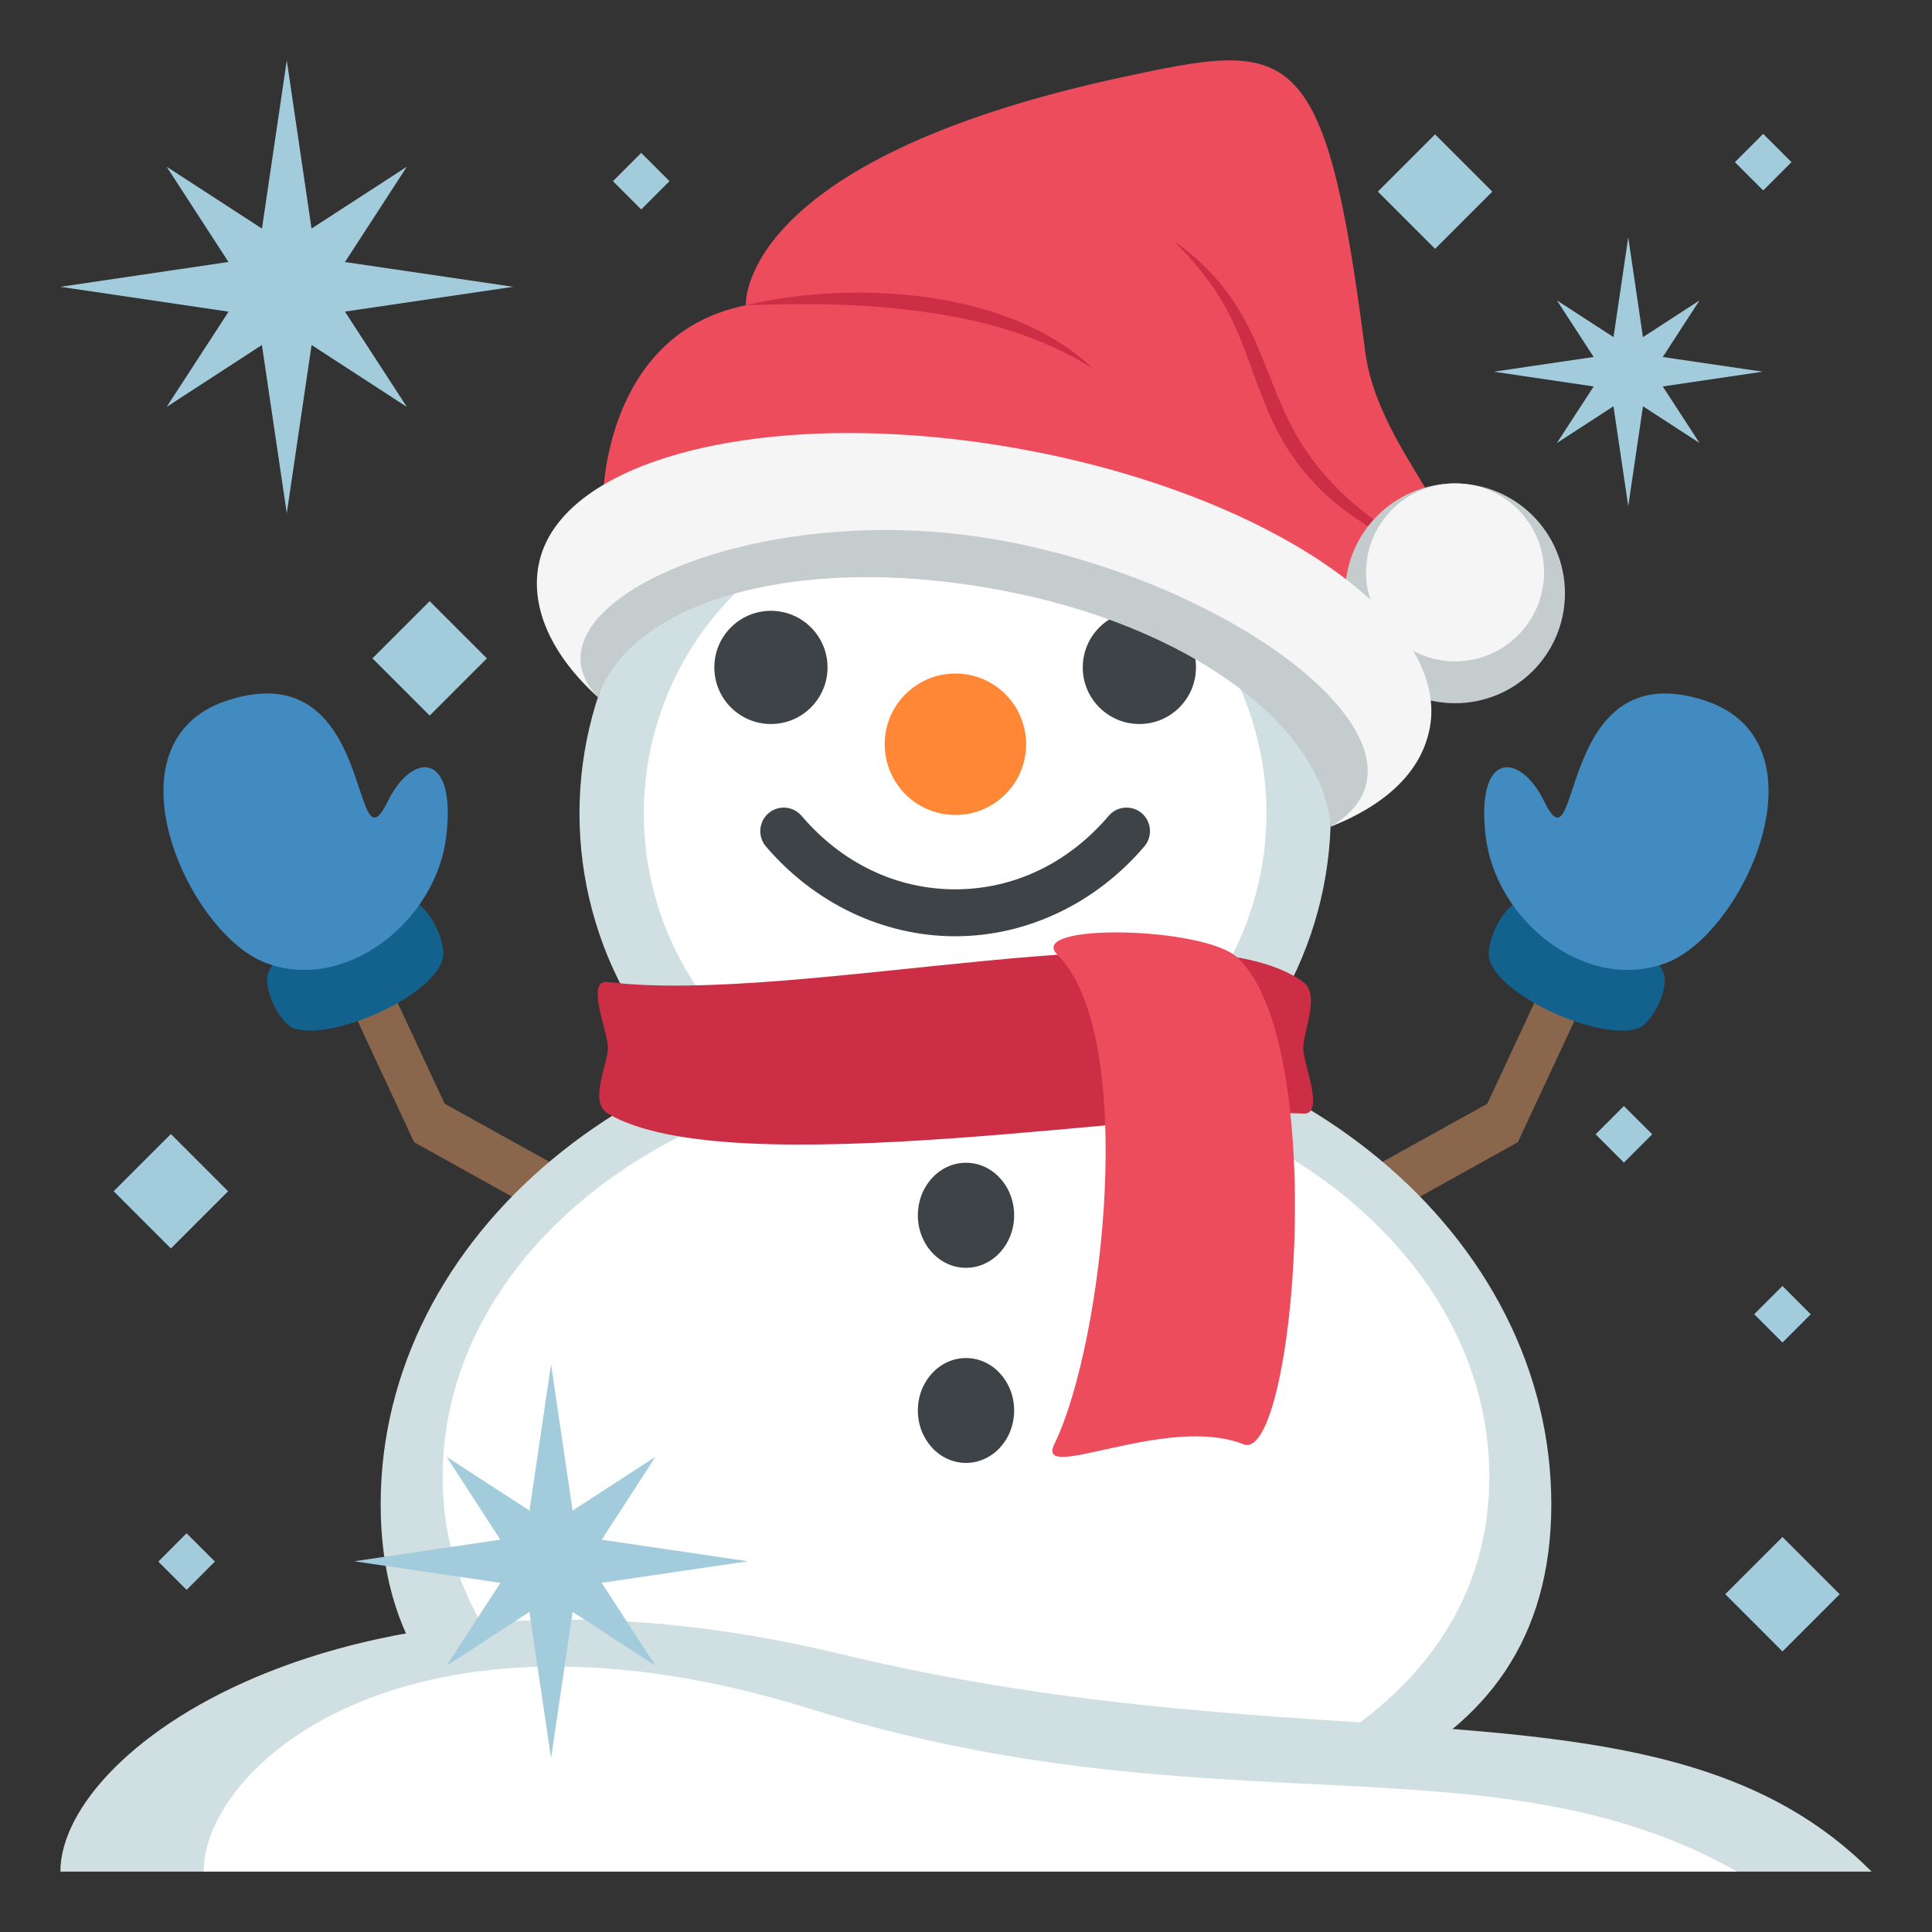
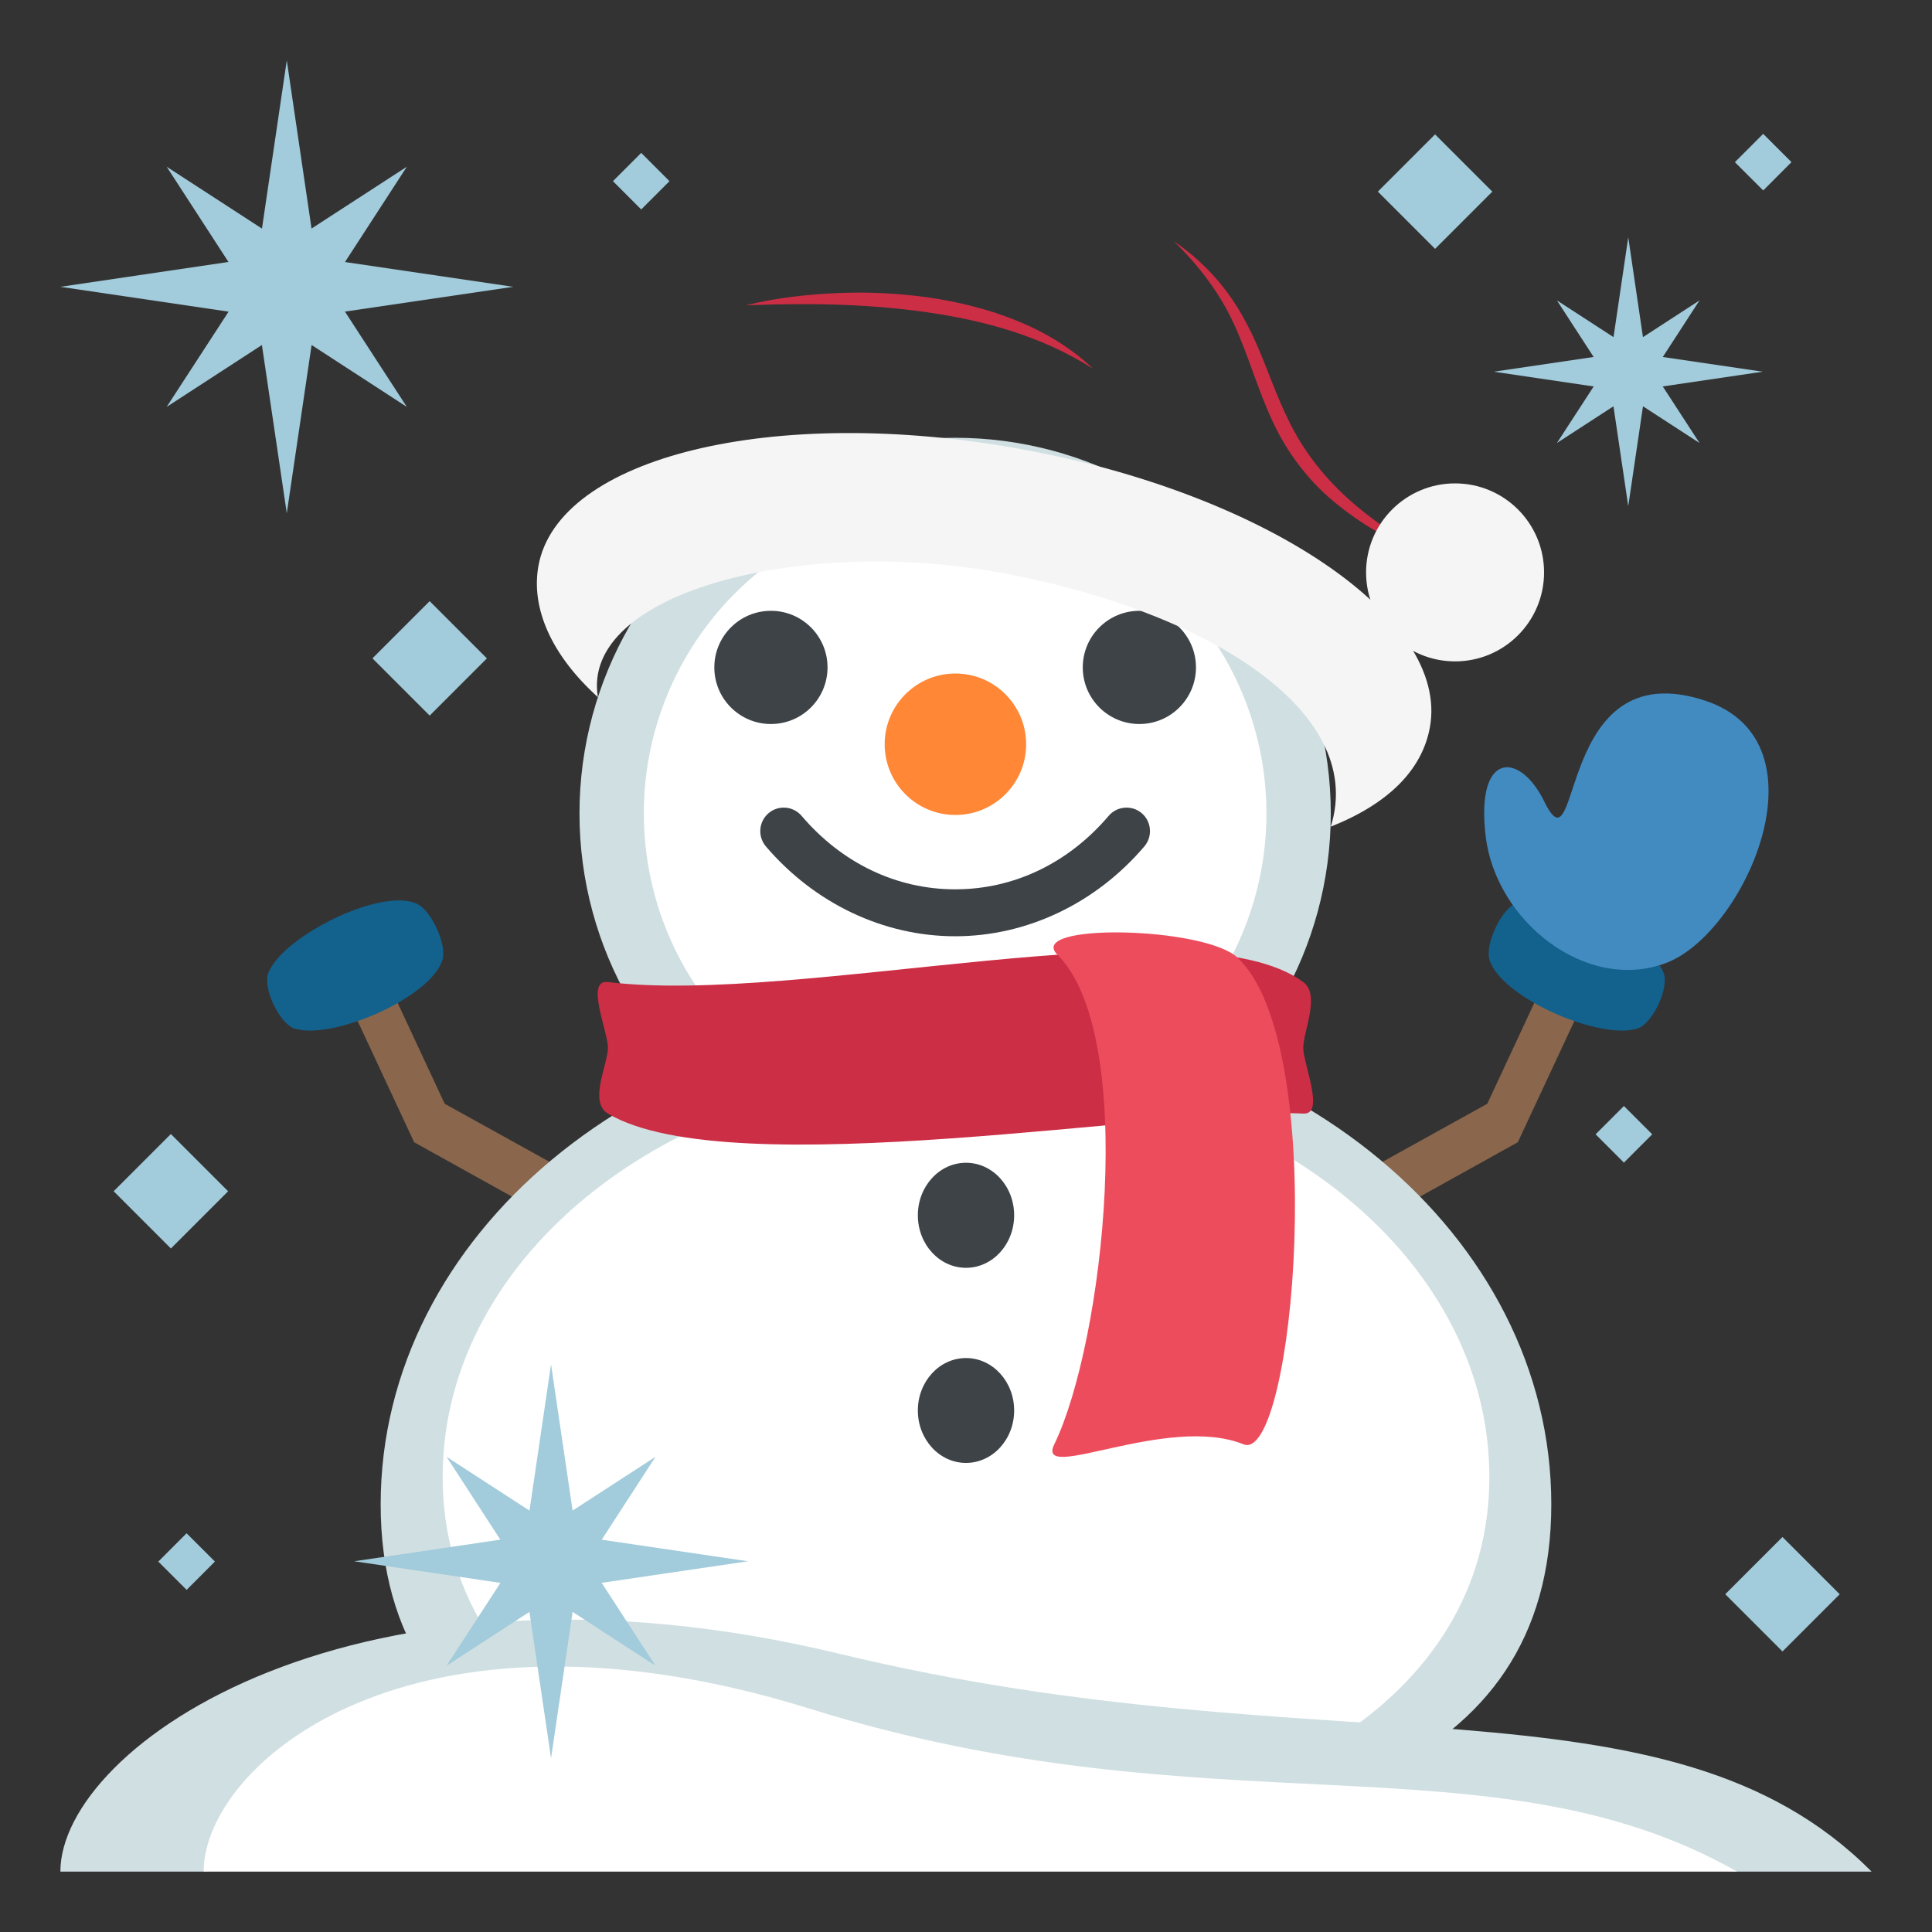
<svg xmlns="http://www.w3.org/2000/svg" version="1.1" id="Layer_1" x="0px" y="0px" width="64px" height="64px" viewBox="0 0 64 64" enable-background="new 0 0 64 64" xml:space="preserve">
  <rect x="0" y="0" width="64" height="64" fill="#333333" stroke="none" />
  <g>
    <circle fill="#D0DFE2" cx="31.64" cy="26.946" r="12.444" />
    <circle fill="#FFFFFF" cx="31.64" cy="26.946" r="10.313" />
    <g>
      <polygon fill="#89664C" points="51.324,32.154 49.268,36.563 44.879,38.996 45.316,40.597 50.28,37.838 52.645,32.769   " />
      <g>
        <path fill="#13618D" d="M54.25,34.069c-1.248,0.41-4.561-1.036-4.913-2.291c-0.142-0.501,0.383-1.629,0.858-1.844     c1.19-0.535,4.426,1.071,4.914,2.292C55.305,32.714,54.749,33.906,54.25,34.069z" />
        <path fill="#428BC1" d="M56.491,23.212c-4.991-1.657-4.087,5.89-5.334,3.341c-0.814-1.665-2.285-1.681-1.94,1.163     c0.338,2.791,3.324,5.184,5.978,4.182C57.795,30.916,60.627,24.586,56.491,23.212z" />
      </g>
    </g>
    <g>
      <polygon fill="#89664C" points="12.675,32.154 14.731,36.563 19.121,38.996 18.683,40.597 13.719,37.839 11.356,32.769   " />
      <g>
        <path fill="#13618D" d="M9.749,34.069c1.249,0.41,4.56-1.036,4.913-2.291c0.143-0.503-0.382-1.629-0.859-1.844     c-1.189-0.537-4.424,1.071-4.914,2.292C8.694,32.713,9.251,33.906,9.749,34.069z" />
-         <path fill="#428BC1" d="M7.508,23.212c4.992-1.658,4.086,5.89,5.334,3.341c0.815-1.665,2.285-1.682,1.94,1.163     c-0.337,2.791-3.323,5.184-5.977,4.182C6.204,30.916,3.373,24.586,7.508,23.212z" />
      </g>
    </g>
    <path fill="#D0DFE2" d="M51.389,49.834c0,8.925-8.681,11.229-19.389,11.229c-10.709,0-19.39-2.304-19.39-11.229   c0-8.924,8.681-16.156,19.39-16.156C42.708,33.678,51.389,40.91,51.389,49.834z" />
    <path fill="#FFFFFF" d="M49.337,48.926c0,7.44-7.764,11.779-17.338,11.779c-9.575,0-17.336-4.339-17.336-11.779   c0-7.442,7.762-13.475,17.336-13.475C41.573,35.451,49.337,41.483,49.337,48.926z" />
    <g>
      <ellipse fill="#3E4347" cx="32" cy="40.258" rx="1.595" ry="1.74" />
      <ellipse fill="#3E4347" cx="32" cy="46.724" rx="1.595" ry="1.737" />
    </g>
    <path fill="#D0DFE2" d="M62,62h-4.453l-32.83-2.232L6.746,62H2c0-4.164,9.806-11.078,25.822-7.213   C43.911,58.671,55.244,55.197,62,62z" />
    <path fill="#FFFFFF" d="M57.547,62H6.746c0-3.545,6.833-9.52,20.08-5.396C40.211,60.771,49.399,57.386,57.547,62z" />
    <polygon fill="#A2CBDB" points="11.428,8.68 13.477,5.523 10.32,7.571 9.5,2 8.678,7.572 5.521,5.523 7.568,8.678 2,9.501    7.572,10.324 5.521,13.479 8.676,11.429 9.5,17.002 10.322,11.429 13.477,13.479 11.426,10.322 17,9.501  " />
    <polygon fill="#A2CBDB" points="55.082,11.826 56.299,9.951 54.425,11.168 53.938,7.86 53.45,11.168 51.575,9.951 52.791,11.825    49.484,12.313 52.793,12.802 51.575,14.675 53.448,13.459 53.938,16.768 54.426,13.459 56.299,14.675 55.081,12.801 58.391,12.313     " />
    <polygon fill="#A2CBDB" points="19.932,51.005 21.713,48.259 18.968,50.04 18.254,45.195 17.54,50.041 14.794,48.259    16.574,51.003 11.732,51.719 16.578,52.435 14.794,55.179 17.538,53.396 18.254,58.242 18.969,53.396 21.713,55.179 19.93,52.433    24.777,51.719  " />
    <rect x="12.896" y="20.469" transform="matrix(0.707 -0.707 0.707 0.707 -11.252 16.455)" fill="#A2CBDB" width="2.681" height="2.682" />
    <rect x="4.322" y="38.129" transform="matrix(0.707 -0.707 0.707 0.707 -26.248 15.56)" fill="#A2CBDB" width="2.681" height="2.682" />
    <rect x="57.719" y="51.489" transform="matrix(0.707 -0.707 0.707 0.707 -20.059 57.215)" fill="#A2CBDB" width="2.681" height="2.682" />
    <rect x="46.2" y="4.998" transform="matrix(0.707 -0.707 0.707 0.707 9.446 35.477)" fill="#A2CBDB" width="2.681" height="2.682" />
    <rect x="57.727" y="4.738" transform="matrix(0.707 -0.708 0.708 0.707 13.303 42.893)" fill="#A2CBDB" width="1.325" height="1.325" />
    <rect x="53.141" y="36.911" transform="matrix(0.707 -0.707 0.707 0.707 -10.81 49.05)" fill="#A2CBDB" width="1.326" height="1.326" />
-     <rect x="58.396" y="42.871" transform="matrix(0.707 -0.707 0.707 0.707 -13.486 54.512)" fill="#A2CBDB" width="1.324" height="1.326" />
    <rect x="5.49" y="51.056" transform="matrix(0.707 -0.708 0.708 0.707 -34.785 19.52)" fill="#A2CBDB" width="1.325" height="1.325" />
    <rect x="20.579" y="5.332" transform="matrix(0.707 -0.707 0.707 0.707 1.985 16.781)" fill="#A2CBDB" width="1.325" height="1.325" />
    <g>
      <g>
        <g>
          <path fill="#3E4347" d="M31.641,31.015c-2.373,0-4.659-1.087-6.272-2.979c-0.276-0.328-0.237-0.818,0.09-1.098      c0.325-0.277,0.817-0.239,1.096,0.089c1.335,1.568,3.143,2.433,5.086,2.433s3.75-0.864,5.084-2.433      c0.279-0.328,0.771-0.366,1.097-0.089c0.326,0.279,0.365,0.77,0.088,1.098C36.299,29.929,34.013,31.015,31.641,31.015z" />
        </g>
      </g>
      <g>
        <g>
          <circle fill="#FF8736" cx="31.649" cy="24.654" r="2.343" />
        </g>
      </g>
      <g>
        <g>
          <circle fill="#3E4347" cx="25.538" cy="22.109" r="1.875" />
        </g>
        <g>
          <circle fill="#3E4347" cx="37.743" cy="22.109" r="1.875" />
        </g>
      </g>
    </g>
-     <path fill="#ED4C5C" d="M19.975,16.529c0,0,0-5.472,4.732-6.416c0,0-0.326-4.796,12.457-7.554c5.618-1.211,6.729-1.341,8.059,9.077   c0.513,4.024,5.407,7.193,1.656,8.434c-1.235,0.408-1.173,2.357-1.173,2.357l-13.105-5.055L19.975,16.529z" />
    <path fill="#CC2E45" d="M24.707,10.114c0.974-0.245,1.979-0.355,2.984-0.403c1.007-0.049,2.019,0.001,3.022,0.136   c1.985,0.285,4.028,0.965,5.496,2.368c-1.695-1.081-3.618-1.607-5.565-1.88C28.693,10.061,26.708,10.032,24.707,10.114z" />
    <path fill="#CC2E45" d="M47.415,18.476c-1.082-0.42-2.125-0.975-3.051-1.714c-0.934-0.725-1.691-1.701-2.195-2.777   c-0.507-1.077-0.808-2.197-1.283-3.229c-0.468-1.035-1.167-1.956-2.003-2.765c0.965,0.649,1.781,1.548,2.342,2.595   c0.578,1.038,0.896,2.171,1.389,3.188c0.472,1.028,1.156,1.935,1.995,2.702C45.449,17.244,46.423,17.874,47.415,18.476z" />
    <g>
-       <circle fill="#C4CCCE" cx="48.201" cy="19.655" r="3.64" />
-     </g>
+       </g>
    <g>
      <circle fill="#F5F5F5" cx="48.201" cy="18.961" r="2.948" />
    </g>
    <path fill="#F5F5F5" d="M33.786,14.87c-8.155-1.473-15.296,0.261-15.95,3.877c-0.255,1.413,0.443,2.966,1.97,4.347   c-0.579-3.438,6.656-5.331,13.293-4.132c6.639,1.201,12.209,4.503,10.985,8.422c1.913-0.761,3.027-1.88,3.284-3.295   C48.021,20.472,41.941,16.345,33.786,14.87z" />
-     <path fill="#C4CCCE" d="M33.1,17.892c-8.156-1.474-16.106,2.228-13.293,5.201c1.091-3.144,6.504-4.778,13.141-3.58   c6.638,1.203,10.871,4.641,11.138,7.87C48.202,24.924,41.254,19.366,33.1,17.892z" />
    <g>
      <path fill="#CC2E45" d="M20.139,32.531c-0.763-0.095,0,1.635,0,2.177c0,0.546-0.649,1.796,0,2.181    c4.071,2.421,18.567-0.229,23.033,0c0.733,0.039,0-1.635,0-2.181c0-0.543,0.576-1.753,0-2.177    C39.553,29.867,26.483,33.314,20.139,32.531z" />
      <path fill="#ED4C5C" d="M41.191,47.844c-2.523-1.016-6.91,1.322-6.266,0c1.64-3.378,2.776-13.561,0.103-16.218    c-1.066-1.061,4.853-0.936,5.959,0.091C44.081,34.578,42.868,48.522,41.191,47.844z" />
    </g>
  </g>
</svg>